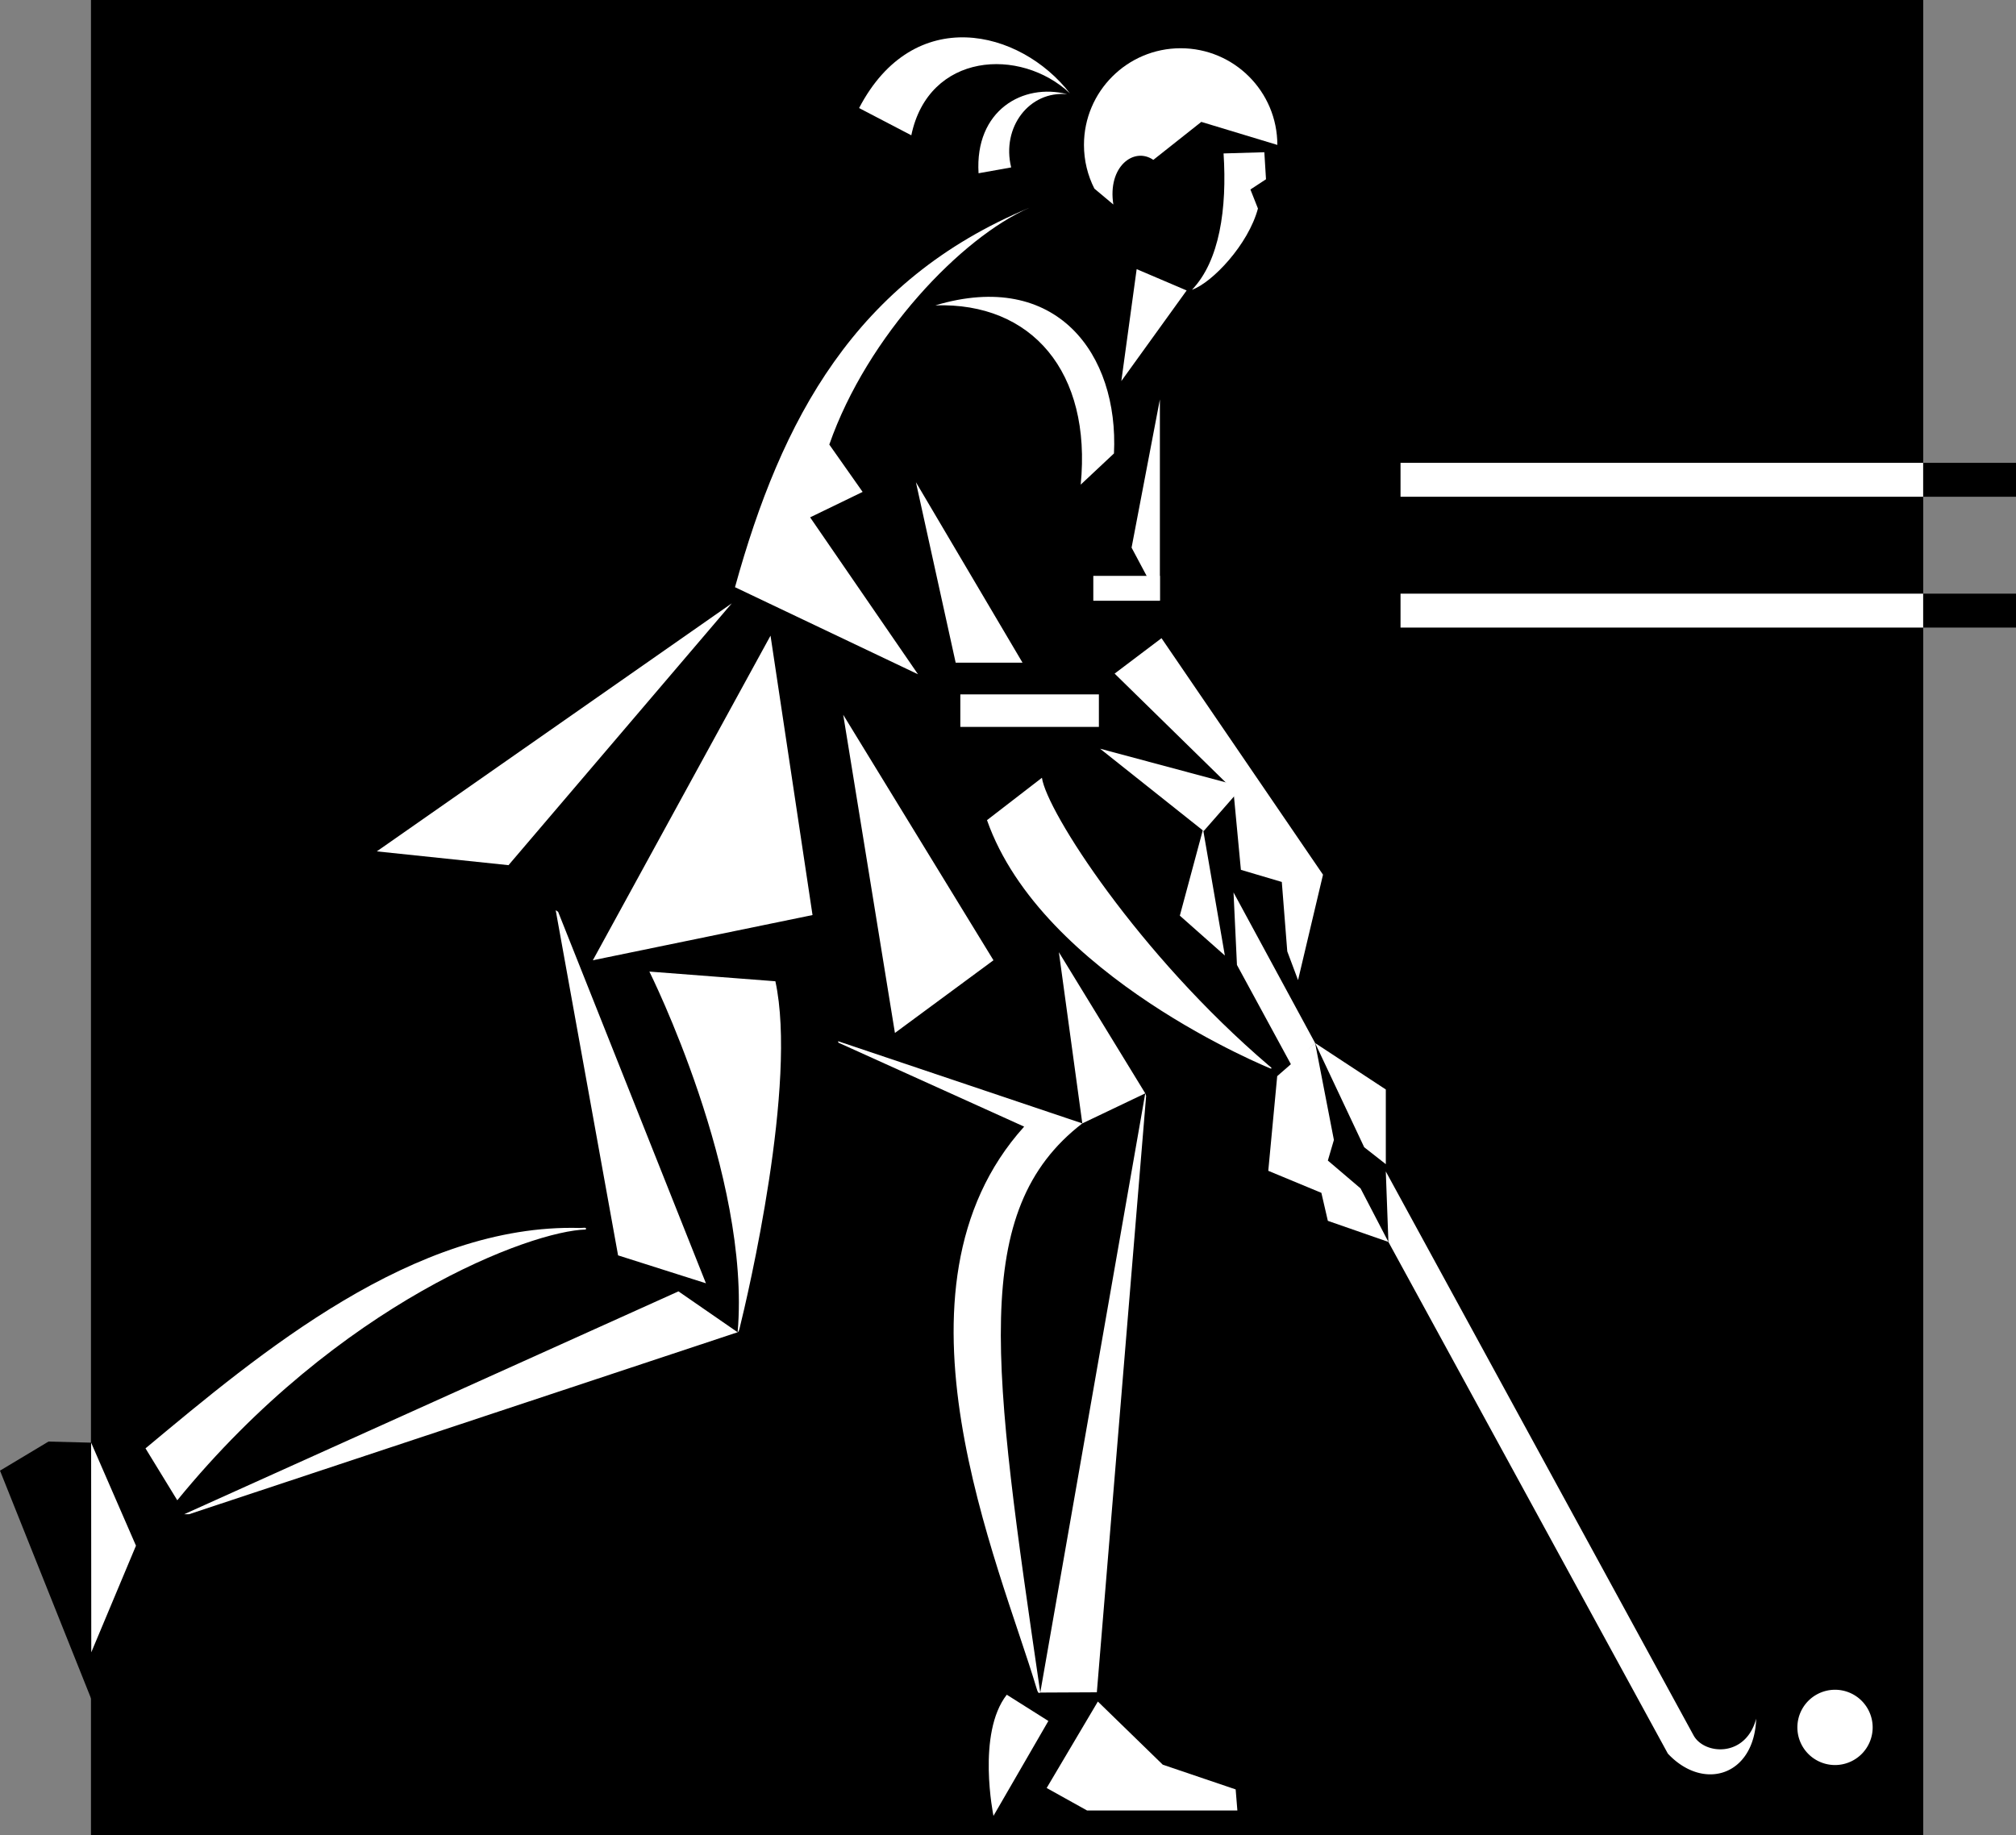
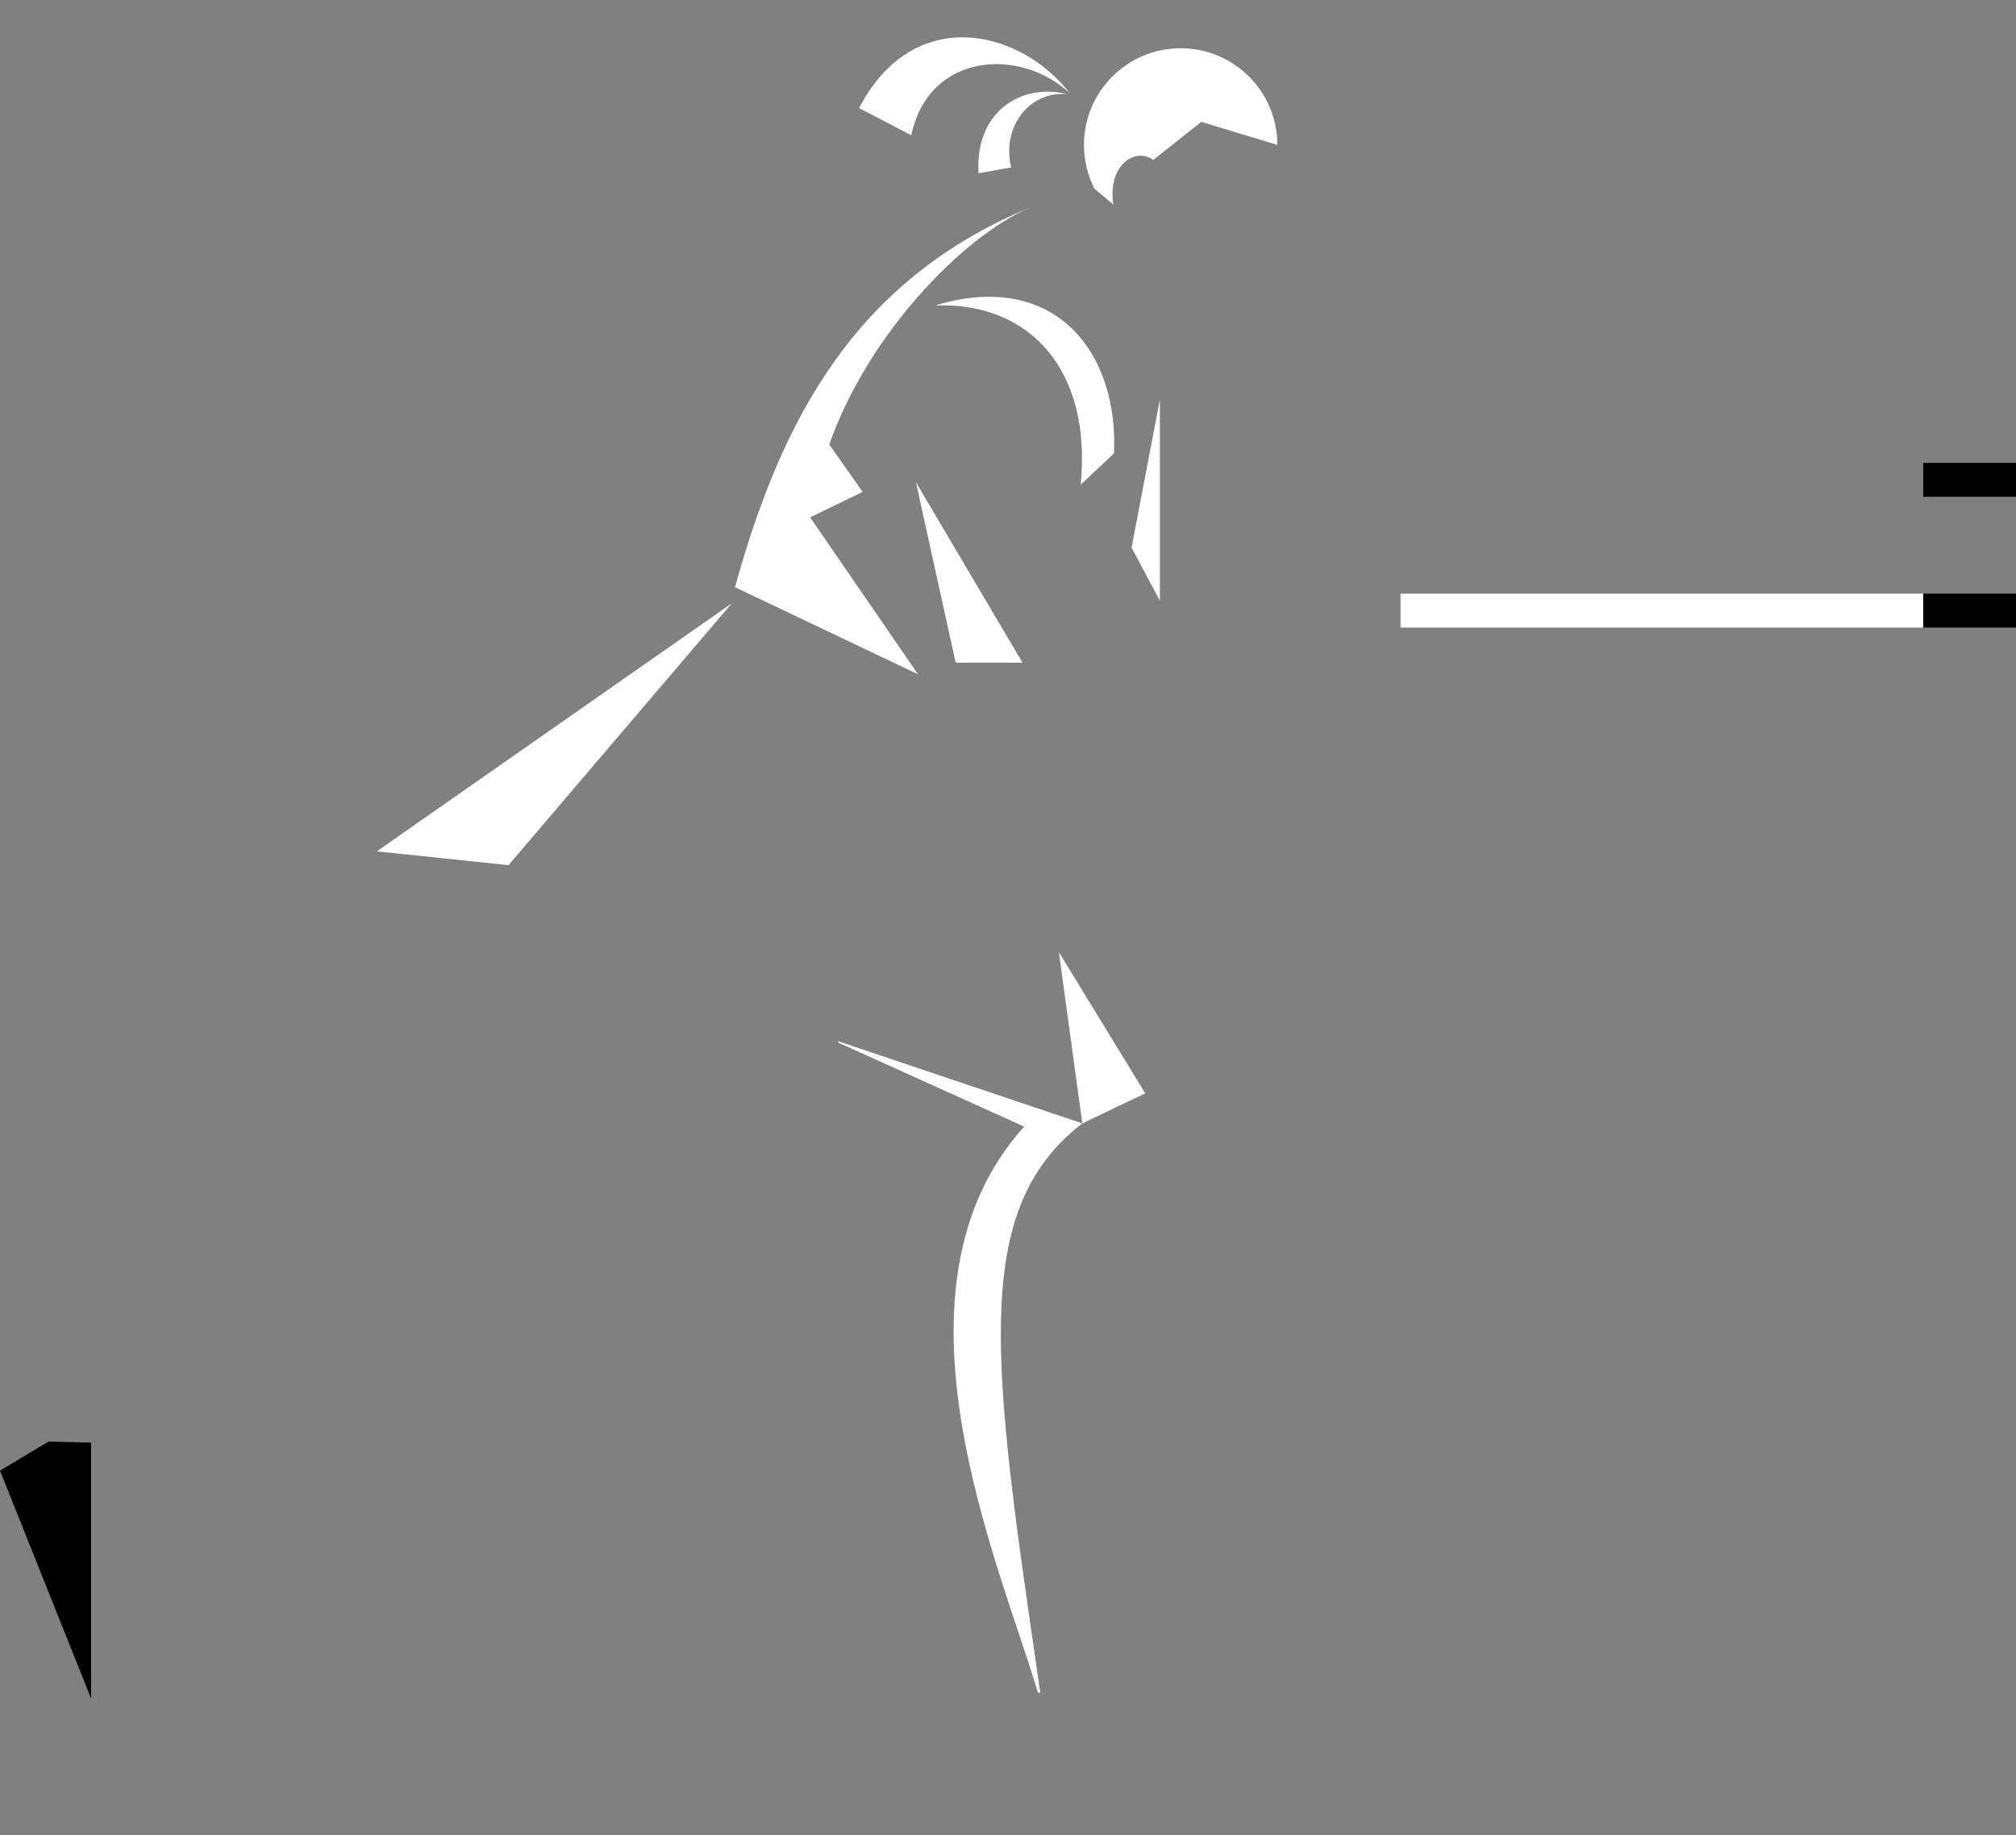
<svg xmlns="http://www.w3.org/2000/svg" width="432" height="393.324">
  <rect width="100%" height="100%" fill="#808080" stroke="none" />
-   <path d="M412.117 393.324V0H19.492v393.324h392.625" />
  <path fill="#fff" d="M195.281 28.996 184.09 23.16c11.676-22.39 34.488-16.937 45.168-3.168-10.621-9.953-30.274-8.762-33.977 9.004" />
  <path fill="#fff" d="m216.68 35.883-6.989 1.25c-.832-13.48 9.524-19.399 19.012-16.945-8.148-.778-14.133 7.097-12.023 15.695m3.863 8.667c-37.383 15.576-53.102 45.33-63.043 81.303l39.215 18.664-23.117-33.633 11.25-5.453-7.141-10.149c8.18-23.43 28.434-44.453 42.836-50.73M80.742 182.473l28.223 2.957 47.844-56.118zm98.844 40.687.066.309 39.809 18c-31.457 34.84-5.313 93.644 2.684 120.46.187.626.343 1.126.77.837-10.204-70.067-15.224-103.297 9.007-121.989l-52.336-17.617" />
-   <path fill="#fff" d="m245.414 234.336.184.555-10.559 127.816-12.125.059 22.5-128.43M119.598 195.43l-.52-.348 13.367 73.98 18.825 5.981-31.672-79.613m5.922 68.093c.308-.593-.606-.316-1.25-.336-35.579-.988-68.61 26.84-93.09 47.239l6.808 11.125c34.79-42.598 75.977-57.778 87.532-58.028m-86.06 61.02h1.04l117.566-39.004-12.68-8.762-105.925 47.766m99.691-116.305 27 2.075c4.754 21.87-5.855 67.093-7.699 74.511-.172.684-.387.715-.387.715 2.895-33.687-18.914-77.3-18.914-77.3m132.664 20.077c-27.875-23.828-47.515-54.414-48.546-61.617l-11.77 9.082c11.77 33.496 60.82 53.254 60.82 53.254.45-.027-.25-.508-.504-.719M180.691 153.2l32.196 52.613-21.117 15.578zm-15.578-16.962 9 59.883-47.074 9.691zM19.527 309.203l9.61 22.082-9.578 22.856zm0 0" />
  <path d="m19.527 309.203-9.14-.234L0 315.199l19.527 48.871v-54.867" />
-   <path fill="#fff" d="m362.945 372.008-65.988-120.934.559 15.106 59.882 109.668c7.622 8.148 18.524 4.773 18.926-7.493-2.219 8.372-11.043 7.758-13.379 3.653m-81.132-148.453-17.485-32.282.735 15.543 11.773 21.672 4.976-4.933m111.407 138.609a8.066 8.066 0 1 0 0 16.133 8.066 8.066 0 0 0 8.066-8.067 8.064 8.064 0 0 0-8.066-8.066" />
-   <path fill="#fff" d="m297.516 266.18-12.977-4.52-1.387-6-11.379-4.722 1.914-20.29 8.125-7.093 4.024 20.77-1.297 4.413 7.008 5.969 5.969 11.473m-15.703-42.625 15.148 9.953v16.008l-4.633-3.633-10.515-22.328m-57.161 145.297-8.914-5.625c-6.488 8.308-2.851 25.968-2.851 25.968l11.765-20.343m10.606-4.164 13.91 13.535 15.617 5.297.367 4.515h-32.214l-8.653-4.816 10.973-18.531m3.59-220.317 10.047-7.59L283.5 187.47l-5.348 22.597-2.308-6.16-1.172-14.879-8.766-2.597-1.617-17.137-25.441-24.922m18.949 33.362-4.977 18.516 9.649 8.547zm-22.32-21.941v-6.961h-29.692v6.961h29.692m13.07-27.031v-5.34H234.28v5.34h14.266" />
  <path fill="#fff" d="M248.547 128.762v-43.16l-6.067 31.77zm-52.277-25.41 8.515 38.68h14.328zm4.152-37.902c25.965-7.79 39.324 10.448 38.285 31.738l-7.129 6.683c2.379-24.156-10.5-39.117-31.156-38.422m26.48 138.633 18.512 30.254-13.492 6.441zm46.813-173.023c0-11.442-9.277-20.72-20.719-20.72-11.441 0-20.719 9.278-20.719 20.72 0 3.37.805 6.558 2.235 9.37l4.062 3.403c-1.285-8.137 4.426-12.422 8.567-9.566l10.28-8.141 16.294 4.934" />
-   <path fill="#fff" d="m270.93 32.629.355 5.793-3.34 2.191 1.614 4.078c-2.055 7.707-9.766 15.875-14.137 17.418 5.914-6.168 7.539-17.398 6.77-29.222l8.738-.258m-27.36 25.055 10.711 4.57-13.996 19.418zm-7.84 102.785 22.2 17.652 8.304-9.476zM300.113 99.2v7.269h112.004v-7.27H300.113" />
  <path d="M432 99.2h-19.883v7.269H432v-7.27" />
  <path fill="#fff" d="M300.113 134.508h112.004v-7.27H300.113v7.27" />
  <path d="M432 134.508v-7.27h-19.883v7.27H432" />
</svg>